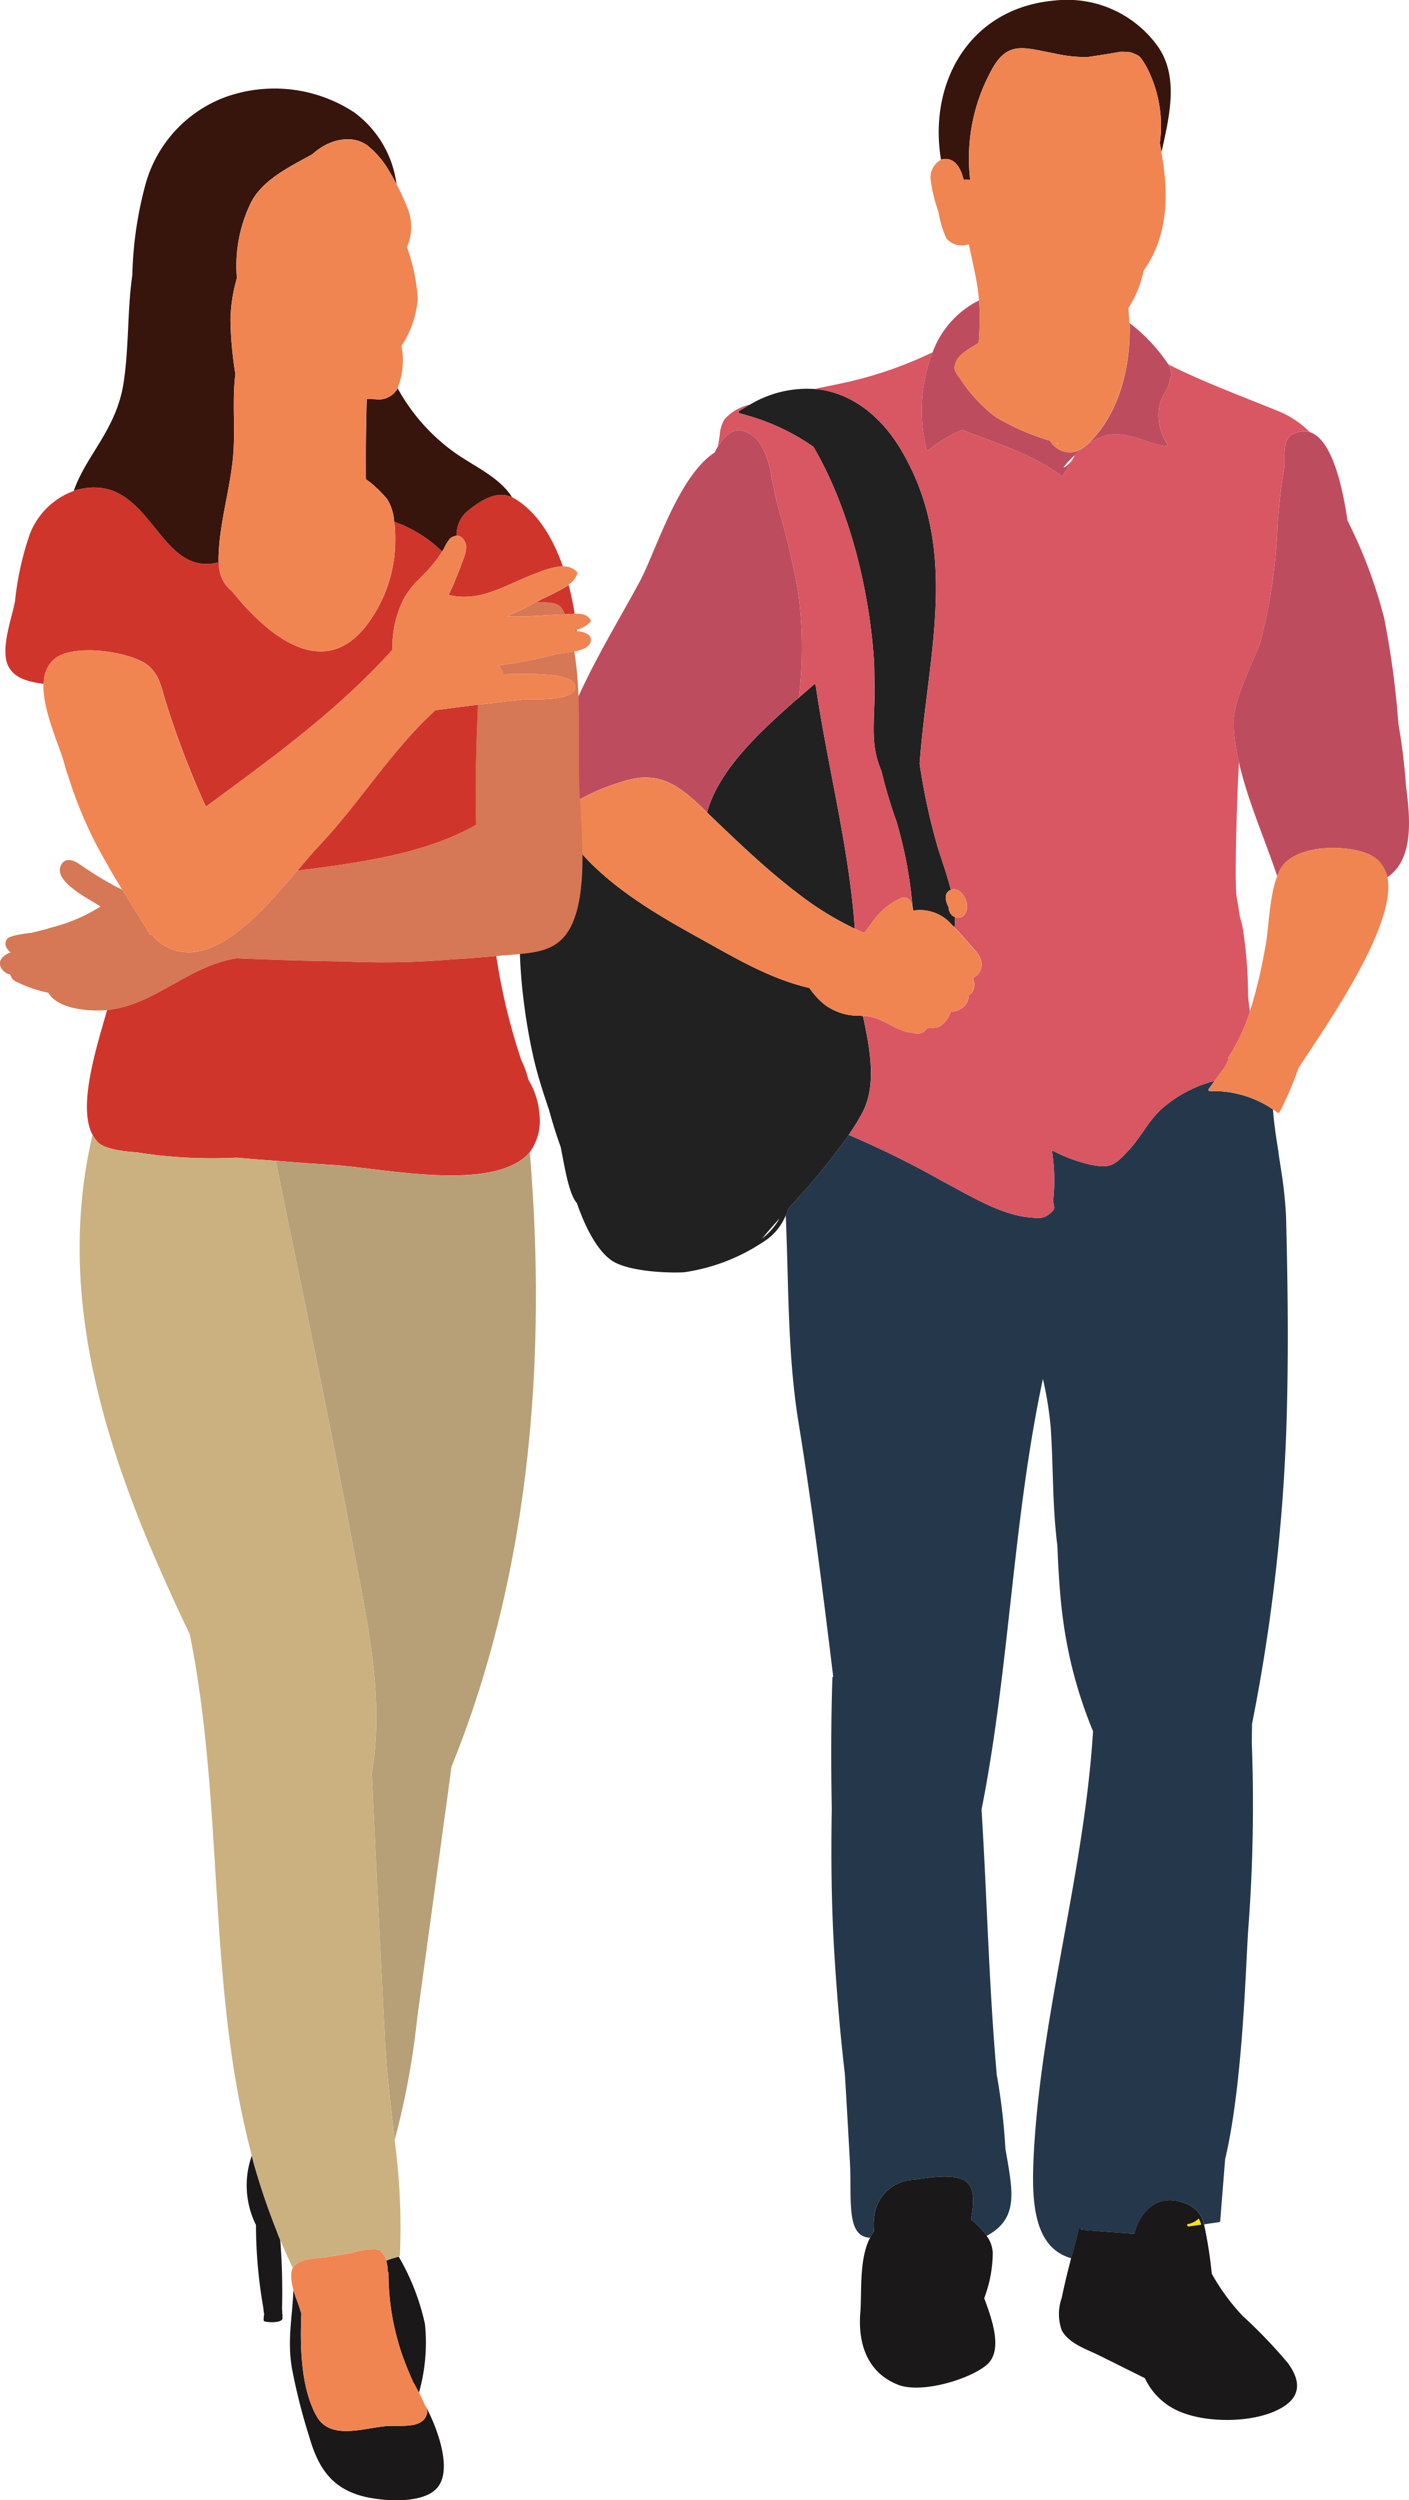
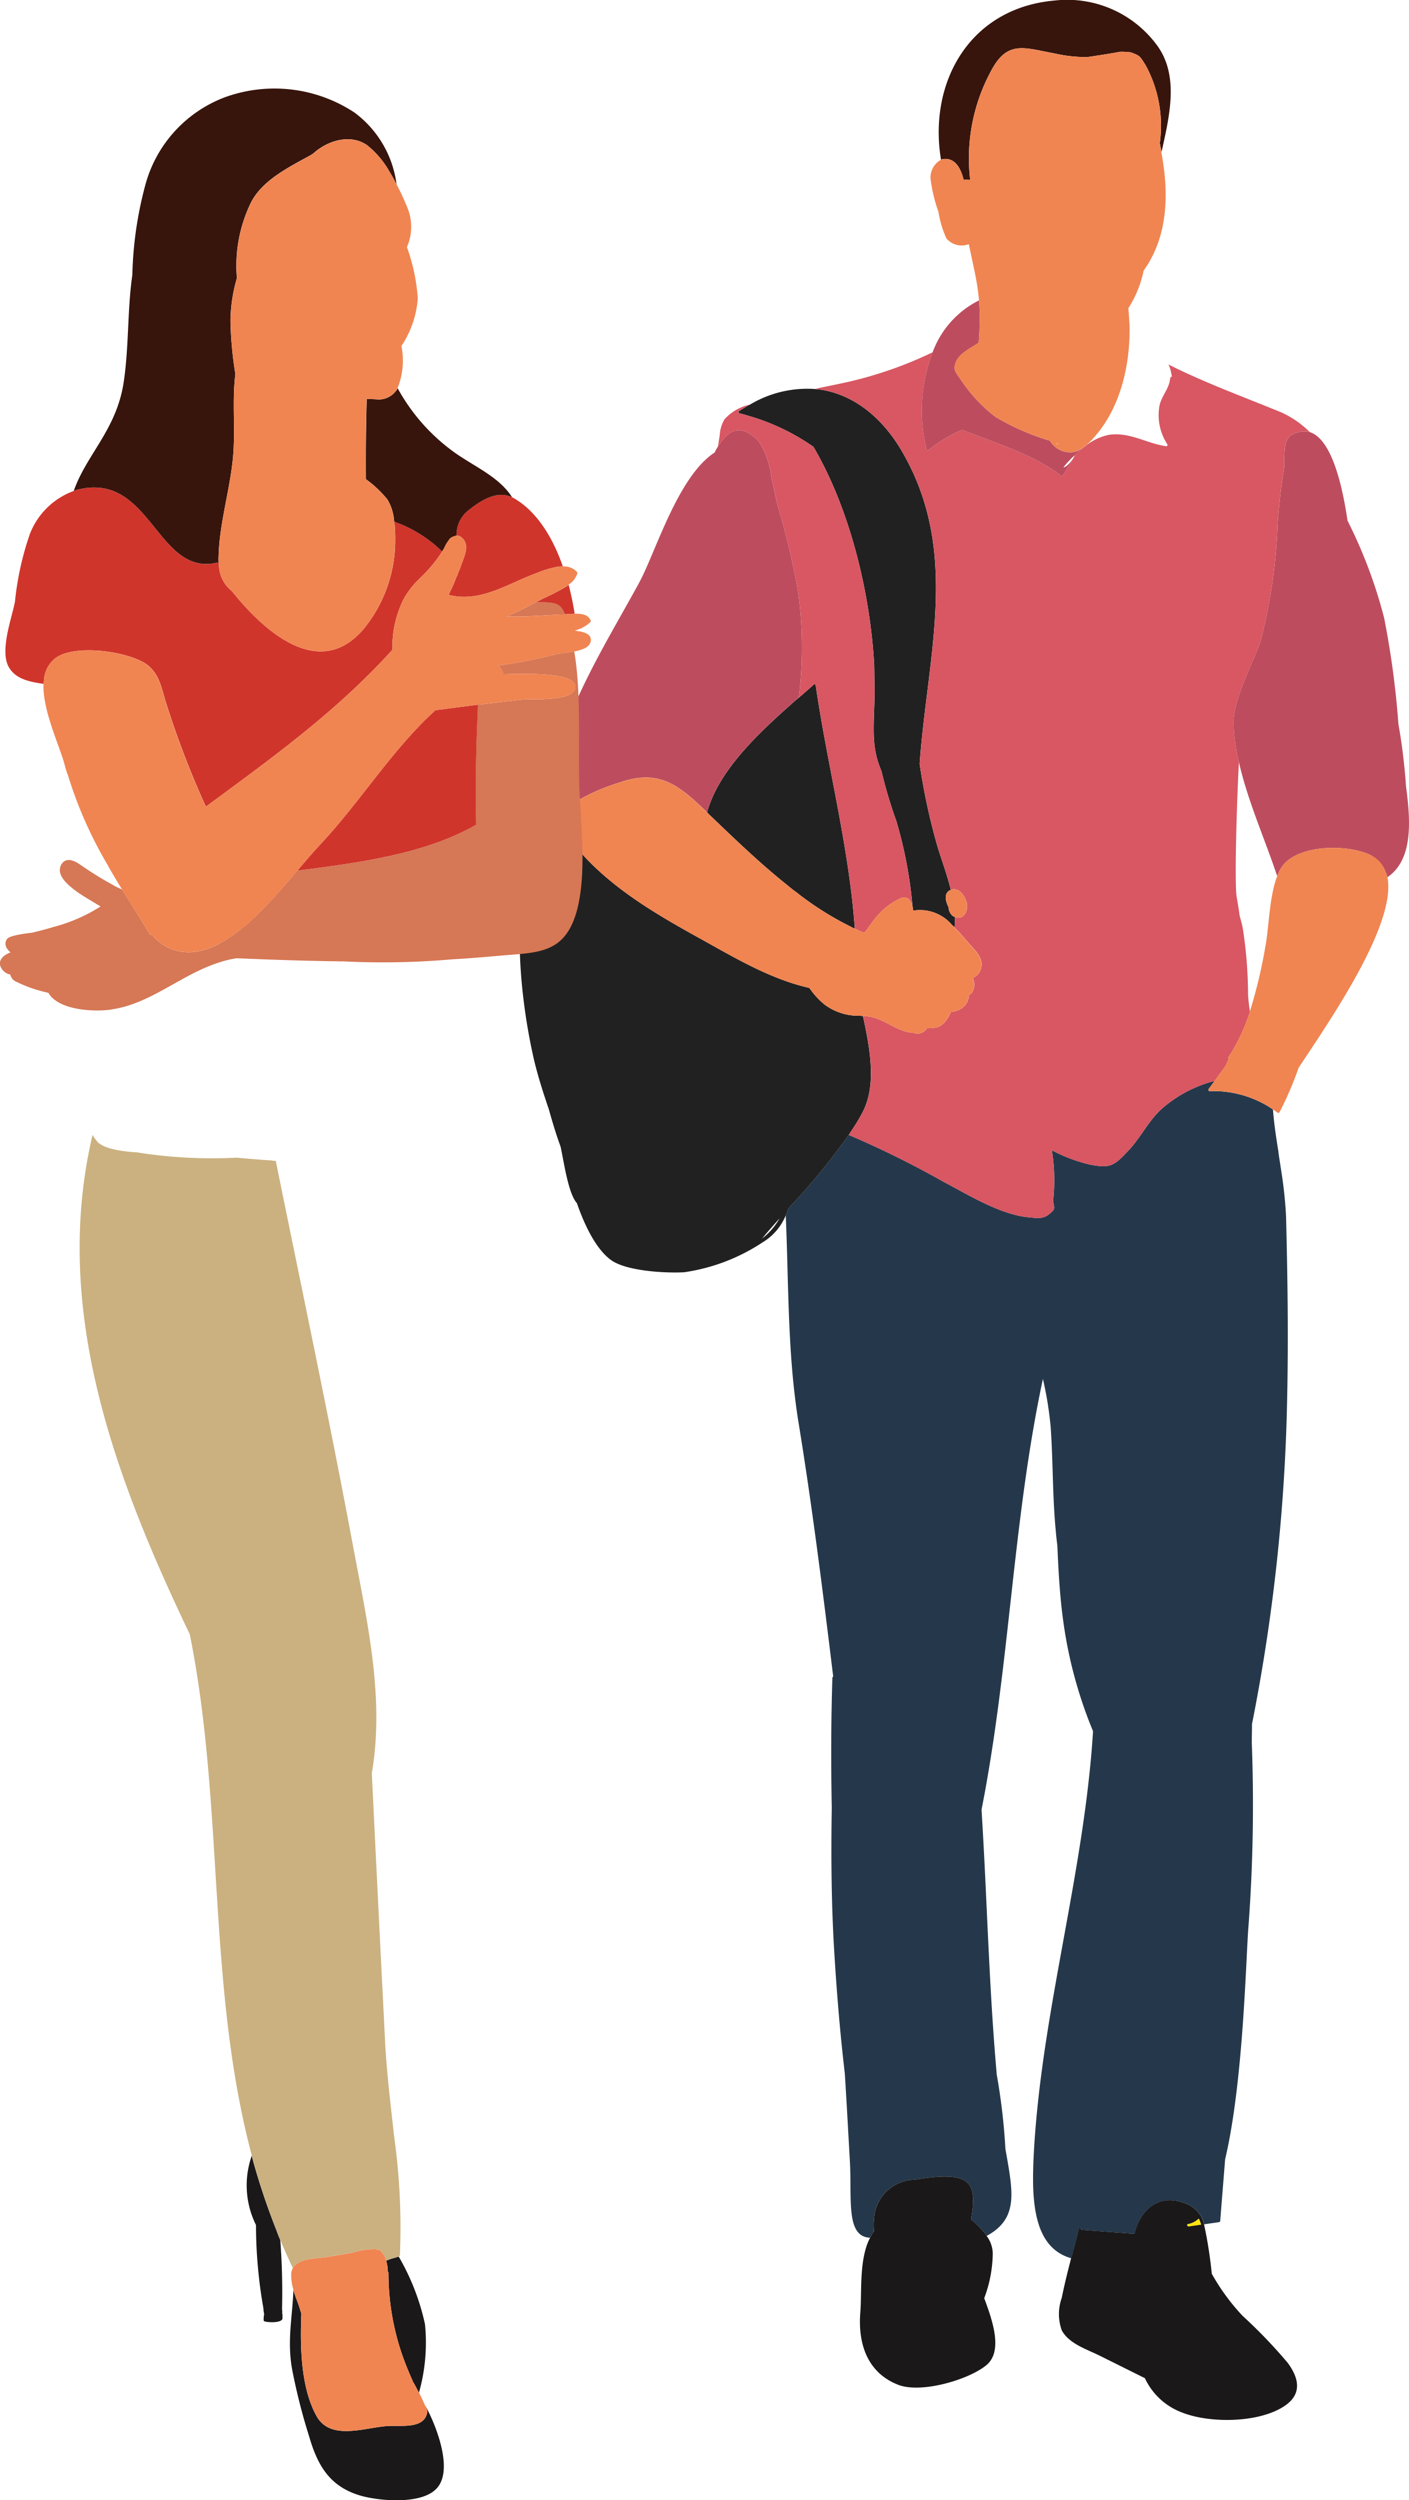
<svg xmlns="http://www.w3.org/2000/svg" width="124" height="220" viewBox="0 0 124 220">
  <defs>
    <clipPath id="clip-path">
      <rect id="長方形_203" data-name="長方形 203" width="124" height="220" fill="none" />
    </clipPath>
  </defs>
  <g id="グループ_281" data-name="グループ 281" clip-path="url(#clip-path)">
    <path id="パス_2672" data-name="パス 2672" d="M109.6,98.658c-.09-.63-.2-1.276-.287-1.906a.506.506,0,0,0-.018-.162c-.2-1.222-.376-2.445-.466-3.614-.072-.054-.126-.09-.2-.144a9.338,9.338,0,0,0-5.379-1.474.12.12,0,0,1-.089-.18c.179-.233.359-.468.52-.719a11.3,11.3,0,0,0-4.59,2.409c-1.184,1.043-1.847,2.481-2.888,3.615-1.362,1.474-1.685,1.69-3.5,1.33a13.848,13.848,0,0,1-3.335-1.259,16.365,16.365,0,0,1,.125,4.334c-.053.287.2.737,0,.953-.735.791-1.129.719-2.205.612-2.51-.252-5.343-2.015-7.531-3.165a83.825,83.825,0,0,0-8.265-4.083,58.506,58.506,0,0,1-5.254,6.4c0,.018-.018.036-.036.054a6.594,6.594,0,0,1-.252.629c.269,6.043.144,12.1,1.112,18.144,1.219,7.462,2.152,14.942,3.066,22.44a.121.121,0,0,0-.071.108c-.126,3.847-.126,7.678-.055,11.471-.071,4.226-.036,8.434.216,12.623.071,1.08.341,5.755.932,10.717.161,2.571.3,5.16.448,7.767.179,3.327-.376,6.6,1.775,6.689a3.113,3.113,0,0,1,.341-.575,5.225,5.225,0,0,1,.072-1.6,3.646,3.646,0,0,1,3.478-2.93c1.13-.144,3.64-.648,4.626.233.772.666.557,2.175.36,3.254a9.205,9.205,0,0,1,1.111,1.1,1.745,1.745,0,0,1,.268.36c1.919-1.042,2.3-2.445,2.152-4.351-.071-.972-.286-2.086-.5-3.327v-.036a54.79,54.79,0,0,0-.772-6.545v-.089c-.68-7.714-.843-15.428-1.326-23.16,2.492-12.64,2.725-25.371,5.4-37.9a31.453,31.453,0,0,1,.682,4.225c.215,3.075.161,6.186.449,9.135.036.449.089.9.144,1.348.089,2.212.215,4.352.483,6.365a39.056,39.056,0,0,0,2.654,9.926c-.788,12.64-4.626,24.976-5.235,37.545-.037.844-.055,1.69-.037,2.481.09,3.074.807,5.627,3.353,6.346.037-.107.072-.233.108-.342.2-.737.394-1.492.574-2.229.036-.126.252-.073.215.072l4.681.36c.43-1.923,1.99-3.542,4.2-2.768a2.733,2.733,0,0,1,1.667,1.223,3.5,3.5,0,0,1,.251.7c.449-.073.9-.126,1.345-.2a.151.151,0,0,0,.071-.108c.144-1.816.287-3.614.431-5.413,1.631-6.887,1.829-17.89,2.062-20.588a144.942,144.942,0,0,0,.286-16.039c0-.557.018-1.115.018-1.672a162.366,162.366,0,0,0,3.085-28.249c.125-5.483.053-10.968-.09-16.434a37.014,37.014,0,0,0-.376-3.7" transform="translate(3.199 4.653)" fill="#25384b" />
    <path id="パス_2673" data-name="パス 2673" d="M99.713,186.148c-.126.018-.071.233.071.216l1.095-.162a3.507,3.507,0,0,0-.216-.539,1.782,1.782,0,0,1-.95.486" transform="translate(4.834 9.55)" fill="#fee40e" />
    <path id="パス_2674" data-name="パス 2674" d="M59.529,68.719c1.99,1.906,4.232,4.082,6.635,6.024.053.054.125.089.179.144.268.216.538.449.825.648a27.316,27.316,0,0,0,4.93,3.11.646.646,0,0,0,.251.108c-.519-7.229-2.4-14.242-3.442-21.4,0-.089-.126-.108-.178-.054-.413.377-.861.755-1.31,1.15a2.686,2.686,0,0,1-.269.216c-3.048,2.7-6.76,6.059-7.8,9.872l.179.18" transform="translate(2.879 2.946)" fill="#212121" />
    <path id="パス_2675" data-name="パス 2675" d="M80.471,78.209a.066.066,0,0,0-.018-.054v-.037c-.215-.431-.394-1.061.018-1.384a.673.673,0,0,1,.161-.09c.018,0,.018-.018.036-.018-.287-1.187-.717-2.373-1.13-3.668a55.282,55.282,0,0,1-1.613-7.426c.7-9.638,3.586-18.718-1.578-27.529-1.757-3-4.25-4.944-7.137-5.394-.161-.018-.341-.036-.52-.054a9.82,9.82,0,0,0-5.684,1.367c-.018,0-.036.018-.053.018-.305.18-.61.36-.914.557a.094.094,0,0,0-.037.071.083.083,0,0,0,.055.126c.251.054.5.126.735.2a19.278,19.278,0,0,1,5.792,2.752c3.245,5.538,5,12.945,5.343,19.186.018.737.018,1.51.036,2.247v.252a.2.2,0,0,1,0,.143c-.053,2.769-.341,4.532.61,6.707V66.2a41.618,41.618,0,0,0,1.309,4.388,37.969,37.969,0,0,1,1.417,7.48.757.757,0,0,1,.018.09v.018c.018.071.018.162.036.233a.066.066,0,0,1,.018.054.938.938,0,0,1,.2-.036,3.685,3.685,0,0,1,3.211,1.294,2.3,2.3,0,0,1,.215.2,5.084,5.084,0,0,0,.018-.9V79a.514.514,0,0,1-.252-.143,1.039,1.039,0,0,1-.286-.648" transform="translate(3.007 1.673)" fill="#212121" />
    <path id="パス_2676" data-name="パス 2676" d="M73.545,85.947a4.969,4.969,0,0,1-3.1-.988A6.834,6.834,0,0,1,69.115,83.5c-3.568-.81-6.76-2.77-9.987-4.55-3.783-2.1-7.549-4.351-10.363-7.624a2.7,2.7,0,0,1-1.919-2.266A1.527,1.527,0,0,1,47.311,68h.019a1.91,1.91,0,0,1,.394-.361c-.287-.323-.575-.629-.861-.953-.055-.071-.126-.036-.179.018a2.973,2.973,0,0,0-.2.324,1.5,1.5,0,0,0-.233.4C42.56,73.541,43.384,83.25,44.873,89.8c.359,1.511.824,2.949,1.309,4.37.305,1.1.646,2.229,1.04,3.308.323,1.529.682,4.118,1.434,4.963.664,1.924,1.7,4.1,3.048,5.035,1.381.953,4.787,1.132,6.383,1.043a16.85,16.85,0,0,0,6.9-2.625,4.977,4.977,0,0,0,2.045-2.374,6.593,6.593,0,0,0,.251-.629c.018-.018.036-.036.036-.054a58.387,58.387,0,0,0,5.254-6.4.6.6,0,0,0,.126-.2,16.641,16.641,0,0,0,1.076-1.761c1.273-2.374.682-5.61.053-8.505-.089,0-.2-.019-.286-.019m-8.589,19.6c.484-.593,1-1.169,1.542-1.78a5.992,5.992,0,0,1-1.542,1.78" transform="translate(2.116 3.428)" fill="#212121" />
    <path id="パス_2677" data-name="パス 2677" d="M118.71,67.273a50.761,50.761,0,0,0-.664-5.413,77.1,77.1,0,0,0-1.255-9.332,42.2,42.2,0,0,0-3.227-8.577v-.019c-.538-3.632-1.525-7.192-3.317-7.767a1.16,1.16,0,0,0-.376-.055,2.088,2.088,0,0,0-1.166.27c-.95.486-.609,2.3-.735,3.057-.286,1.654-.448,3.327-.574,5V44.6a47.169,47.169,0,0,1-1.507,10.052c-.43,1.385-2.384,4.945-2.349,7.067,0,.3.018.593.037.9a16.347,16.347,0,0,0,.43,2.571c.753,3.38,2.331,6.9,3.371,10.052a1.508,1.508,0,0,1,.126-.306,2.982,2.982,0,0,1,.483-.773c1.578-1.726,5.595-1.709,7.549-.81a3.12,3.12,0,0,1,1.542,1.978c2.277-1.546,2.044-4.981,1.631-8.037Z" transform="translate(5.023 1.857)" fill="#bd4d5e" />
    <path id="パス_2678" data-name="パス 2678" d="M66.124,42.373c-.126-.666-.269-1.366-.43-2a.066.066,0,0,0-.018-.054,7.482,7.482,0,0,0-1.095-3.273,3.114,3.114,0,0,0-1.38-.989c-.79-.216-1.471.234-2.045,1.062-.072.107-.144.2-.215.323a4.879,4.879,0,0,0-.287.522c-3.227,2.1-5.182,8.74-6.616,11.4C50.918,55.14,46.257,62.189,46.131,69a1.528,1.528,0,0,1,.233-.4,3.161,3.161,0,0,1,.2-.324c.053-.054.125-.089.178-.018.287.324.575.63.861.953a17.519,17.519,0,0,1,4.573-2.175c3.317-1.168,5.039-.071,7.441,2.23.126.125.252.233.376.36,1.04-3.813,4.752-7.175,7.8-9.872a2.718,2.718,0,0,0,.269-.216,35.128,35.128,0,0,0-.089-9.495,70.508,70.508,0,0,0-1.847-7.678" transform="translate(2.238 1.852)" fill="#bd4d5e" />
    <path id="パス_2679" data-name="パス 2679" d="M105.094,194.353a18.652,18.652,0,0,1-2.762-3.758,38.235,38.235,0,0,0-.682-4.351,3.562,3.562,0,0,0-.251-.7,2.737,2.737,0,0,0-1.667-1.223c-2.206-.773-3.766.845-4.2,2.769l-4.681-.361c.036-.143-.179-.2-.215-.072-.179.737-.376,1.493-.574,2.23-.036.107-.072.233-.108.342-.3,1.168-.591,2.319-.824,3.488a4.229,4.229,0,0,0,0,2.859c.627,1.169,2.169,1.655,3.263,2.194,1.345.665,2.707,1.348,4.052,2.014A5.859,5.859,0,0,0,99.7,202.8c2.439.972,6.706.935,8.966-.522,1.6-1.025,1.4-2.409.359-3.829a44.539,44.539,0,0,0-3.927-4.1m-3.694-8.073c-.359.054-.735.107-1.094.162-.144.018-.2-.2-.072-.216a1.8,1.8,0,0,0,.951-.486,3.4,3.4,0,0,1,.215.539" transform="translate(4.311 9.471)" fill="#1a1819" />
    <path id="パス_2680" data-name="パス 2680" d="M83.867,188.881a2.673,2.673,0,0,0-.538-1.511,1.713,1.713,0,0,0-.269-.36,9.129,9.129,0,0,0-1.111-1.1c.2-1.079.413-2.589-.359-3.254-.986-.881-3.5-.377-4.626-.233a3.648,3.648,0,0,0-3.479,2.93,5.259,5.259,0,0,0-.071,1.6,3.055,3.055,0,0,0-.341.575c-.987,1.871-.717,4.765-.861,6.563-.215,2.643.538,5.269,3.3,6.365,2.008.81,6.186-.413,7.764-1.69,1.506-1.2.609-3.866-.161-5.916a11.487,11.487,0,0,0,.753-3.973" transform="translate(3.501 9.37)" fill="#1a1819" />
    <path id="パス_2681" data-name="パス 2681" d="M88.979.047C81.5.713,77.862,7.258,78.992,14.055A.474.474,0,0,1,79.207,14a.67.67,0,0,1,.2-.018c.932.018,1.363.97,1.578,1.834.2-.018.376,0,.574,0A16.132,16.132,0,0,1,83.4,6.233C84.838,3.5,86.326,4.219,88.979,4.7a12.754,12.754,0,0,0,2.887.324c.951-.144,1.919-.288,2.888-.467a5.444,5.444,0,0,1,.95.054c.879.306.825.413,1.291,1.115a11.165,11.165,0,0,1,1.255,6.851v.054a.73.73,0,0,1,.037.2,2.985,2.985,0,0,1,.107.575c.682-3.11,1.578-6.652-.341-9.35A9.811,9.811,0,0,0,88.979.047" transform="translate(3.822 0)" fill="#37150c" />
    <path id="パス_2682" data-name="パス 2682" d="M99.508,30.555a1.965,1.965,0,0,1,.144.342,1.353,1.353,0,0,1,.071.251c.215,1.1.036-.036-.089.827-.108.737-.772,1.438-.914,2.23a4.681,4.681,0,0,0,.7,3.38.111.111,0,0,1-.125.161c-1.722-.251-3.174-1.259-5-1.006a4.9,4.9,0,0,0-2.045.953,2.441,2.441,0,0,1-.269.2c-.215.181-.448.379-.663.594a17.569,17.569,0,0,1-1.095,1.834.106.106,0,0,1-.143.036c-2.439-1.887-5.81-2.895-8.733-4.045a12.958,12.958,0,0,0-2.94,1.762.107.107,0,0,1-.179-.055,14.084,14.084,0,0,1,.43-8.253.914.914,0,0,1,.108-.288,35.25,35.25,0,0,1-7.441,2.608c-1,.233-1.972.4-2.941.629l.52.054c2.888.45,5.379,2.392,7.136,5.395,5.165,8.811,2.277,17.891,1.578,27.529a55.52,55.52,0,0,0,1.614,7.426c.413,1.294.843,2.481,1.13,3.667.7-.287,1.255.54,1.4,1.133.125.575-.126,1.421-.879,1.312a.521.521,0,0,1-.179-.054,5.084,5.084,0,0,1-.018.9v.018c.52.5,1,1.1,1.488,1.636.52.576,1.094,1.2.825,2.032a1.165,1.165,0,0,1-.7.773,1.415,1.415,0,0,1-.018,1.2.752.752,0,0,1-.323.306,1.439,1.439,0,0,1-.449,1.006,1.714,1.714,0,0,1-1.129.468c-.287.629-.682,1.259-1.327,1.385a3.323,3.323,0,0,1-.788.054,1.006,1.006,0,0,1-.664.468c-.251.072-.5-.073-.753-.09-1.255-.089-2.457-1.294-3.855-1.42-.126-.018-.251-.018-.359-.036.628,2.895,1.219,6.132-.053,8.505A16.656,16.656,0,0,1,71.5,98.146a.623.623,0,0,1-.126.2,83.949,83.949,0,0,1,8.266,4.082c2.187,1.15,5.02,2.912,7.53,3.165,1.076.107,1.471.18,2.206-.612.2-.216-.055-.665,0-.953a16.371,16.371,0,0,0-.126-4.334,13.874,13.874,0,0,0,3.335,1.26c1.811.36,2.134.143,3.5-1.331,1.039-1.132,1.7-2.571,2.887-3.614a11.312,11.312,0,0,1,4.59-2.41,1.1,1.1,0,0,0,.215-.287c.269-.36.538-.719.788-1.08.072-.2.163-.377.252-.575v-.018c-.036,0-.071-.071-.036-.126.161-.251.323-.485.466-.737v-.018a15.727,15.727,0,0,0,1.363-3.039.936.936,0,0,0,.072-.233c-.072-.468-.126-.954-.161-1.42a39.5,39.5,0,0,0-.449-5.808c-.071-.4-.179-.792-.287-1.169a.227.227,0,0,0-.018-.107c-.071-.539-.161-1.061-.251-1.582-.179-.97-.036-7.426.2-11.868a16.367,16.367,0,0,1-.43-2.571c-.018-.306-.037-.594-.037-.9-.036-2.121,1.919-5.681,2.35-7.066A47.1,47.1,0,0,0,109.1,44.94v-.162c.126-1.672.287-3.345.574-5,.126-.755-.215-2.572.736-3.057a2.083,2.083,0,0,1,1.165-.27,1.16,1.16,0,0,1,.376.055,8.368,8.368,0,0,0-3.012-1.942c-3.192-1.3-6.348-2.464-9.431-4.01" transform="translate(3.317 1.516)" fill="#d85762" />
    <path id="パス_2683" data-name="パス 2683" d="M73.132,80.334c.412-.468.735-1.043,1.166-1.51a6.093,6.093,0,0,1,1.99-1.511c.609-.27.932.107,1.094.683a37.969,37.969,0,0,0-1.417-7.48,41.767,41.767,0,0,1-1.309-4.388v-.018c-.951-2.175-.664-3.938-.61-6.707a.2.2,0,0,0,0-.144v-.251c-.018-.737-.018-1.511-.036-2.248-.341-6.239-2.1-13.648-5.343-19.186a19.3,19.3,0,0,0-5.792-2.752c-.233-.071-.484-.143-.735-.2a.082.082,0,0,1-.053-.125.1.1,0,0,1,.036-.073c.305-.2.609-.377.914-.557a4.174,4.174,0,0,0-2.205,1.294,3.053,3.053,0,0,0-.413,1.385c-.053.324-.107.666-.161,1.007.072-.126.144-.216.215-.324.575-.826,1.256-1.276,2.045-1.061a3.122,3.122,0,0,1,1.381.989,7.477,7.477,0,0,1,1.094,3.272.067.067,0,0,1,.018.055c.161.629.305,1.33.431,2a70.206,70.206,0,0,1,1.846,7.678,35.044,35.044,0,0,1,.089,9.495c.449-.4.9-.774,1.31-1.151.053-.054.179-.036.179.054,1.04,7.157,2.922,14.169,3.442,21.4a6.793,6.793,0,0,0,.825.377" transform="translate(2.923 1.742)" fill="#d85762" />
-     <path id="パス_2684" data-name="パス 2684" d="M98.548,31.022a1.964,1.964,0,0,0-.144-.342,15.172,15.172,0,0,0-3.424-3.65,2.8,2.8,0,0,1,.018.4c.036,3.489-.879,7.264-3.246,9.8a.332.332,0,0,1-.071.09,6.678,6.678,0,0,1-.538.5,4.918,4.918,0,0,1,2.045-.953c1.829-.251,3.281.755,5,1.007a.112.112,0,0,0,.126-.162,4.677,4.677,0,0,1-.7-3.38c.143-.792.806-1.493.914-2.23.125-.863.3.27.089-.826a1.34,1.34,0,0,0-.071-.252" transform="translate(4.421 1.39)" fill="#bd4d5e" />
    <path id="パス_2685" data-name="パス 2685" d="M90.985,38.42a.43.43,0,0,0-.144.036.055.055,0,0,0-.036.018,2.055,2.055,0,0,1-2.152-.989,20.966,20.966,0,0,1-4.805-2.1,13.339,13.339,0,0,1-2.959-3.147c-.609-.881-.843-1.007-.43-1.853.323-.629,1.291-1.079,1.919-1.527a25.087,25.087,0,0,0,.053-3.472c0-.071-.018-.162-.018-.251A8.288,8.288,0,0,0,78.4,29.5a.92.92,0,0,0-.071.2.934.934,0,0,0-.108.288,14.079,14.079,0,0,0-.43,8.254.107.107,0,0,0,.179.054,13.035,13.035,0,0,1,2.94-1.762c2.923,1.151,6.294,2.158,8.733,4.046a.106.106,0,0,0,.143-.036,17.582,17.582,0,0,0,1.095-1.835c.215-.214.448-.413.663-.593a4.342,4.342,0,0,1-.483.269c-.037.018-.055.018-.072.037m-.914,1.312a.63.63,0,0,1-.251.108,9.178,9.178,0,0,1,1-1.079,2.4,2.4,0,0,1-.753.97" transform="translate(3.753 1.293)" fill="#bd4d5e" />
    <path id="パス_2686" data-name="パス 2686" d="M117.073,73.194a2.578,2.578,0,0,0-1.434-1.636c-1.954-.9-5.971-.917-7.549.809a3.009,3.009,0,0,0-.484.774,1.559,1.559,0,0,0-.125.3c-.717,1.835-.735,4.712-1.058,6.294a44.252,44.252,0,0,1-1.345,5.61.894.894,0,0,1-.071.233,15.82,15.82,0,0,1-1.363,3.039v.018c-.144.251-.305.486-.467.737-.036.054,0,.126.037.126v.018c-.09.2-.179.377-.252.575-.251.36-.52.719-.788,1.079a1.1,1.1,0,0,1-.215.288c-.161.251-.341.486-.52.719a.12.12,0,0,0,.089.18,9.354,9.354,0,0,1,5.379,1.474c.072.055.126.09.2.144.143.09.268.18.412.288a.138.138,0,0,0,.161-.036,30.055,30.055,0,0,0,1.686-3.921c2.832-4.279,8.624-12.658,7.818-16.776a2.522,2.522,0,0,0-.108-.342" transform="translate(4.92 3.65)" fill="#f08552" />
    <path id="パス_2687" data-name="パス 2687" d="M80.345,76.918c.753.108,1-.737.879-1.312-.144-.594-.7-1.42-1.4-1.133-.018,0-.018.018-.036.018a.711.711,0,0,0-.161.09c-.412.324-.233.953-.018,1.385V76a.066.066,0,0,1,.018.054,1.039,1.039,0,0,0,.286.648.524.524,0,0,0,.252.144v.018a.521.521,0,0,0,.179.054" transform="translate(3.851 3.828)" fill="#f08552" />
    <path id="パス_2688" data-name="パス 2688" d="M98.318,12.623a.773.773,0,0,0-.037-.2v-.055a11.162,11.162,0,0,0-1.255-6.85c-.466-.7-.412-.809-1.291-1.116a5.444,5.444,0,0,0-.95-.054c-.969.18-1.937.324-2.888.467A12.7,12.7,0,0,1,89.012,4.5c-2.654-.485-4.142-1.2-5.576,1.529a16.135,16.135,0,0,0-1.847,9.584c-.2,0-.376-.018-.574,0-.215-.863-.646-1.816-1.578-1.834a.67.67,0,0,0-.2.018.47.47,0,0,0-.216.055,1.764,1.764,0,0,0-.9,1.815,13.3,13.3,0,0,0,.68,2.769,8.852,8.852,0,0,0,.7,2.338,1.749,1.749,0,0,0,1.972.5c.216,1.078.467,2.139.664,3.217.108.594.179,1.169.233,1.726,0,.089.019.18.019.251a24.922,24.922,0,0,1-.055,3.472c-.627.449-1.6.9-1.918,1.528-.413.845-.18.97.43,1.852a13.339,13.339,0,0,0,2.959,3.147,20.9,20.9,0,0,0,4.805,2.1,2.056,2.056,0,0,0,2.152.99.055.055,0,0,1,.036-.018.4.4,0,0,1,.144-.037c.018-.018.036-.018.071-.036a4.367,4.367,0,0,0,.484-.27,2.73,2.73,0,0,0,.269-.2,6.9,6.9,0,0,0,.538-.5.317.317,0,0,0,.071-.09c2.366-2.536,3.282-6.311,3.246-9.8a2.636,2.636,0,0,0-.019-.394c-.018-.451-.053-.881-.089-1.3a9.765,9.765,0,0,0,1.344-3.309c2.152-3,2.242-6.76,1.56-10.41a2.994,2.994,0,0,0-.107-.576M89.209,38.84c-.018-.018-.018-.018-.018-.035a.516.516,0,0,1,.179.07.526.526,0,0,1-.161-.036" transform="translate(3.79 0.207)" fill="#f08552" />
    <path id="パス_2689" data-name="パス 2689" d="M81.733,78.261v-.018a2.041,2.041,0,0,0-.215-.2,3.68,3.68,0,0,0-3.209-1.294.915.915,0,0,0-.2.036.066.066,0,0,0-.019-.055c-.018-.072-.018-.162-.036-.233v-.018a.856.856,0,0,0-.018-.09c-.161-.575-.484-.953-1.094-.682a6.09,6.09,0,0,0-1.99,1.51c-.431.468-.754,1.043-1.166,1.511a7.13,7.13,0,0,1-.825-.377.639.639,0,0,1-.251-.108,27.272,27.272,0,0,1-4.931-3.111c-.286-.2-.556-.431-.825-.647-.053-.055-.125-.09-.178-.144-2.4-1.942-4.645-4.117-6.635-6.024l-.179-.18c-.126-.126-.251-.233-.376-.36-2.4-2.3-4.124-3.4-7.441-2.23a17.511,17.511,0,0,0-4.573,2.176,1.878,1.878,0,0,0-.394.36h-.018a1.528,1.528,0,0,0-.467,1.061,2.7,2.7,0,0,0,1.919,2.265c2.815,3.273,6.58,5.52,10.363,7.624,3.228,1.78,6.42,3.74,9.988,4.55a6.8,6.8,0,0,0,1.326,1.456,4.977,4.977,0,0,0,3.1.989c.089,0,.2.018.286.018.108.018.234.018.36.036,1.4.126,2.6,1.331,3.853,1.42.253.018.5.162.755.09a1,1,0,0,0,.663-.468,3.333,3.333,0,0,0,.79-.054c.645-.126,1.04-.756,1.326-1.385a1.714,1.714,0,0,0,1.129-.468,1.44,1.44,0,0,0,.449-1.007.743.743,0,0,0,.323-.3,1.415,1.415,0,0,0,.018-1.2,1.167,1.167,0,0,0,.7-.773c.269-.827-.305-1.457-.825-2.032-.483-.539-.968-1.132-1.488-1.636" transform="translate(2.265 3.348)" fill="#f08552" />
    <path id="パス_2690" data-name="パス 2690" d="M.927,81c-.369-.311-.611-.747-.307-1.184.287-.368,2.074-.523,2.23-.559q.937-.219,1.871-.5a14.531,14.531,0,0,0,4.128-1.8c-.771-.481-1.607-.934-2.338-1.488-.588-.474-1.594-1.3-1.123-2.187.4-.7,1.152-.374,1.663-.007.8.548,1.572,1.051,2.385,1.507a1.945,1.945,0,0,0,.286.158,8.677,8.677,0,0,0,1.025.528c.08.13.159.261.264.412.453.76.95,1.516,1.428,2.3.239.39.479.8.742,1.214a.123.123,0,0,0,.186.031,4.11,4.11,0,0,0,3.8,1.521,6.051,6.051,0,0,0,1.558-.433,6.279,6.279,0,0,0,.568-.278c2.418-1.283,4.595-3.78,6.6-6.1a3.7,3.7,0,0,1,.269-.321c5.317-.69,11.155-1.424,15.737-4.038-.1-3.533.007-7.038.158-10.569l.295-.026c1.217-.15,2.435-.3,3.654-.431.7-.06,3.818.149,4.493-.732a.538.538,0,0,0,.118-.217.6.6,0,0,0-.215-.643c-1.006-.826-4.82-.678-6.115-.635a.994.994,0,0,0-.476-.758A47.605,47.605,0,0,0,49.1,54.731c.156-.037.45-.062.787-.115.2-.018.428-.06.652-.1.65,3.85.312,8.38.456,12.161.141,3.209.673,7.8-.328,10.995-1.129,3.549-3.518,3.321-6.909,3.638l-.09.008-.295.025c-1.175.1-2.352.2-3.531.261l-.067.005-.158.014a70.065,70.065,0,0,1-9.488.161.952.952,0,0,1-.251,0c-3.01-.037-6-.142-9.022-.269l-.09.008a9.2,9.2,0,0,0-1.562.387c-3.28,1.061-5.932,3.6-9.352,4.1a2.7,2.7,0,0,1-.428.06l-.068.006c-1.47.127-4.266-.064-5.1-1.524a11.912,11.912,0,0,1-2.77-.947.911.911,0,0,1-.581-.658,1.164,1.164,0,0,1-.888-.791c-.139-.559.351-.944.9-1.152" transform="translate(0 2.804)" fill="#d67755" />
    <path id="パス_2691" data-name="パス 2691" d="M47.651,51.462c-.683.014-1.339.07-1.973.1-1.042.067-2.065.108-3.114.086.548-.252,1.1-.506,1.641-.782.285-.139.589-.3.872-.465,1.617,0,2.163,0,2.574,1.058" transform="translate(2.065 2.593)" fill="#d67755" />
    <path id="パス_2692" data-name="パス 2692" d="M2.606,44.889A6.53,6.53,0,0,1,6.472,41.1a1.7,1.7,0,0,1,.556-.163A5.218,5.218,0,0,1,8.7,40.819c4.774.408,5.666,7.848,10.522,6.559.009.114.018.2.025.294a3.008,3.008,0,0,0,1.127,2.233.121.121,0,0,0,.075.084c2.859,3.568,7.715,7.83,11.577,3.2A12.339,12.339,0,0,0,34.761,45.5a13.806,13.806,0,0,0-.051-1.389l0-.022a1.329,1.329,0,0,0-.048-.293,11.362,11.362,0,0,1,4.214,2.628,2.064,2.064,0,0,1-.138.241,12.931,12.931,0,0,1-1.758,2.071,7.686,7.686,0,0,0-1.5,1.913,9.371,9.371,0,0,0-.963,4.424c-4.909,5.43-10.551,9.483-16.422,13.808a80.944,80.944,0,0,1-3.529-9.221c-.379-1.224-.546-2.375-1.576-3.223-1.54-1.214-6.548-1.945-8.206-.568a2.636,2.636,0,0,0-.933,1.863c-.013.116-.026.231-.039.346-1.224-.19-2.449-.4-3.068-1.493-.809-1.46.288-4.32.552-5.76a26.151,26.151,0,0,1,1.311-5.94" transform="translate(0.022 2.099)" fill="#d0352c" />
    <path id="パス_2693" data-name="パス 2693" d="M24.956,73.58c.7-.837,1.386-1.628,2.032-2.324,3.465-3.682,6.361-8.412,10.124-11.8,1.239-.154,2.5-.331,3.74-.485-.151,3.532-.259,7.037-.159,10.57-4.582,2.614-10.419,3.348-15.737,4.038" transform="translate(1.211 3.034)" fill="#d0352c" />
-     <path id="パス_2694" data-name="パス 2694" d="M9.5,84.7c3.419-.5,6.072-3.04,9.352-4.1a9.2,9.2,0,0,1,1.562-.387l.09-.008c3.019.127,6.012.232,9.022.269a.952.952,0,0,0,.251,0,70.065,70.065,0,0,0,9.488-.161l.158-.014.067-.005c1.181-.057,2.356-.159,3.532-.261L43.32,80a53.934,53.934,0,0,0,2.2,9.153,8.131,8.131,0,0,1,.6,1.639.6.6,0,0,1,.059.155,6.7,6.7,0,0,1,.93,2.867,4.711,4.711,0,0,1-.841,3.454c-.083.1-.167.175-.25.273-.064.052-.106.1-.169.151-3.524,3-12.7.964-16.938.692-1.672-.106-3.345-.212-5-.366a.621.621,0,0,1-.3-.02c-1.054-.068-2.111-.16-3.165-.251a42.2,42.2,0,0,1-8.605-.442c0-.022-.025-.02-.047-.019-1.535-.095-2.968-.336-3.542-.9A3.016,3.016,0,0,1,8,96.068a2.478,2.478,0,0,1-.211-.325C6.51,93.318,8,88.46,9.075,84.756A2.686,2.686,0,0,0,9.5,84.7" transform="translate(0.354 4.115)" fill="#d0352c" />
    <path id="パス_2695" data-name="パス 2695" d="M42.773,41.469a1.992,1.992,0,0,1,.47.165.172.172,0,0,1,.094.037c2.083,1.168,3.493,3.513,4.371,6.042a2,2,0,0,0-.364.008,8.833,8.833,0,0,0-1.888.552c-2.586.934-5.01,2.674-7.808,1.935a14.326,14.326,0,0,0,.706-1.592,1.038,1.038,0,0,0,.131-.331,4.817,4.817,0,0,0,.281-.71c.165-.472.589-1.354.384-1.884a1.055,1.055,0,0,0-.485-.62.519.519,0,0,0-.325-.064,2.758,2.758,0,0,1,.932-2.137c1-.818,2.293-1.684,3.5-1.4" transform="translate(1.826 2.13)" fill="#d0352c" />
    <path id="パス_2696" data-name="パス 2696" d="M47.6,49.132a.815.815,0,0,0,.256-.205c.235.871.4,1.725.539,2.559a1.062,1.062,0,0,0-.271.022,1.66,1.66,0,0,0-.319.005l-.272.024c-.41-1.062-.957-1.06-2.574-1.056.22-.088.436-.222.654-.332A20.643,20.643,0,0,0,47.6,49.132" transform="translate(2.181 2.517)" fill="#d0352c" />
-     <path id="パス_2697" data-name="パス 2697" d="M48.413,52.806a.413.413,0,0,0-.163-.032c.043-.027.111-.033.155-.059,0,.022.005.067.007.09" transform="translate(2.341 2.712)" fill="#2e1b11" />
    <path id="パス_2698" data-name="パス 2698" d="M21.151,180.389c.038.18.1.38.139.559a62.045,62.045,0,0,0,2.049,6.059c.091.266.208.553.322.817a59.8,59.8,0,0,1,.157,6.065c.006.067.01.112.016.181s-.008.161,0,.229a.068.068,0,0,1,.008.09.1.1,0,0,1,.009.114l0,.022a.648.648,0,0,1,0,.206c0,.023.005.068-.017.07-.222.339-1.276.27-1.557.181a.126.126,0,0,1-.078-.108,2.115,2.115,0,0,1,.045-.529l0-.023a1.9,1.9,0,0,1-.063-.474,42.1,42.1,0,0,1-.656-7.345,7.855,7.855,0,0,1-.368-6.114" transform="translate(1.004 9.279)" fill="#1a1819" />
    <path id="パス_2699" data-name="パス 2699" d="M35.3,200.817c-.082-.152-.16-.283-.216-.392-.112-.242-.216-.393-.245-.459l-.024-.02c-.366-.814-.712-1.652-1.014-2.517a22.163,22.163,0,0,1-1.188-7.162c0-.045-.028-.066-.055-.109a3.3,3.3,0,0,0-.15-.946,4.933,4.933,0,0,1,.819-.277c.088-.031.2-.063.288-.094a20.406,20.406,0,0,1,2.313,5.945,16.216,16.216,0,0,1-.528,6.032" transform="translate(1.572 9.714)" fill="#1a1819" />
    <path id="パス_2700" data-name="パス 2700" d="M24.855,192.314a12.489,12.489,0,0,1,.424,1.22c.029.066.035.134.063.2-.132,2.958-.028,6.537,1.322,8.978,1.19,2.182,4.1,1.083,6.161.905,1.154-.1,3.122.278,3.538-.993a1.189,1.189,0,0,0,.065-.3,1.778,1.778,0,0,0-.155-.467c.836,1.5,2.534,5.607.967,7.251-1.334,1.44-5.054,1.1-6.689.626-2.711-.793-3.782-2.641-4.53-5.227a52.533,52.533,0,0,1-1.483-5.835c-.472-2.563.016-4.571.1-7.023.065.223.152.444.217.667" transform="translate(1.18 9.858)" fill="#1a1819" />
    <path id="パス_2701" data-name="パス 2701" d="M11.333,23.961a.176.176,0,0,1,.013-.116,33.18,33.18,0,0,1,1.191-8.122A11.419,11.419,0,0,1,19.5,8.174,12.784,12.784,0,0,1,30.889,9.517,9.34,9.34,0,0,1,34.6,15.843a12.164,12.164,0,0,0-.593-1.068A7.921,7.921,0,0,0,32,12.39c-1.43-1-3.457-.454-4.785.78l-.022,0c-.023,0-.021.025-.044.026l-.021.025c-2,1.11-4.385,2.253-5.372,4.281a12.683,12.683,0,0,0-1.211,6.57l0,.023A14.029,14.029,0,0,0,19.98,27.8a32.914,32.914,0,0,0,.43,4.715l0,.045c-.309,2.494.047,5.045-.235,7.583-.3,2.814-1.194,5.7-1.244,8.562a2.309,2.309,0,0,0,.01.387c-4.856,1.289-5.748-6.15-10.523-6.559a5.243,5.243,0,0,0-1.674.123,1.7,1.7,0,0,0-.556.162c1.133-3.228,3.752-5.374,4.394-9.543.476-3.194.321-6.311.745-9.318" transform="translate(0.3 0.381)" fill="#37150c" />
    <path id="パス_2702" data-name="パス 2702" d="M31.626,33.465a1.883,1.883,0,0,0,1.735-.743l.062-.075a.933.933,0,0,0,.078-.167,16.983,16.983,0,0,0,5.1,5.727c1.818,1.259,3.875,2.131,4.984,3.886a2.025,2.025,0,0,0-.47-.165c-1.21-.283-2.5.583-3.5,1.4a2.755,2.755,0,0,0-.932,2.137,1.19,1.19,0,0,0-.55.23,3.719,3.719,0,0,0-.558.917c-.063.075-.1.169-.161.243a11.368,11.368,0,0,0-4.214-2.626,4.256,4.256,0,0,0-.6-1.96,9.91,9.91,0,0,0-1.885-1.777q-.031-3.528.074-7.068c.275.022.548.021.846.041" transform="translate(1.489 1.671)" fill="#37150c" />
-     <path id="パス_2703" data-name="パス 2703" d="M23.144,97.179c1.654.154,3.326.26,5,.366,4.238.272,13.415,2.31,16.938-.692.064-.052.1-.1.169-.151.083-.1.168-.175.25-.273,1.521,18.169.006,37.058-6.889,54.061-1,7.376-2.011,14.729-3.016,22.1a69.668,69.668,0,0,1-1.988,10.751c-.02-.226-.064-.474-.084-.7-.3-2.716-.626-5.407-.758-8q-.609-11.805-1.167-23.568c1.122-6.541-.355-13.107-1.617-19.806-2.122-11.4-4.535-22.728-6.836-34.09" transform="translate(1.123 4.96)" fill="#b79f77" />
    <path id="パス_2704" data-name="パス 2704" d="M33.563,174.717c.132,2.593.456,5.285.758,8,.02.227.064.474.084.7a57.6,57.6,0,0,1,.464,10.15c-.019.047-.06.1-.1.1-.088.03-.2.062-.288.094a4.933,4.933,0,0,0-.819.277,1.545,1.545,0,0,0-.307-.659,3.258,3.258,0,0,1-.23-.278,3.378,3.378,0,0,1-.394-.08,6.191,6.191,0,0,0-2.024.313c-.7.106-1.369.232-2.045.336-.961.2-2.361.091-3.009.764a.706.706,0,0,0-.207.246c-.389-.812-.757-1.648-1.1-2.464-.114-.264-.23-.551-.321-.817a61.793,61.793,0,0,1-2.05-6.061c-.038-.179-.1-.38-.139-.558-3.979-14.963-2.395-30.682-5.459-45.862C9.754,125.056,4.22,110.3,7.82,94.973a2.55,2.55,0,0,0,.211.325,3.006,3.006,0,0,0,.255.32c.574.568,2.007.809,3.542.9.022,0,.045,0,.047.019a42.206,42.206,0,0,0,8.605.442c1.056.091,2.112.183,3.165.251a.634.634,0,0,0,.3.02c2.3,11.361,4.714,22.69,6.836,34.09,1.261,6.7,2.739,13.265,1.617,19.8q.571,11.775,1.167,23.569" transform="translate(0.324 4.885)" fill="#cbb180" />
    <path id="パス_2705" data-name="パス 2705" d="M26.659,202.89c-1.349-2.441-1.453-6.02-1.321-8.978-.028-.066-.035-.135-.063-.2a12.774,12.774,0,0,0-.424-1.22c-.065-.223-.153-.444-.217-.667l0-.045a4.507,4.507,0,0,1-.192-1.423,1.387,1.387,0,0,1,.143-.47.726.726,0,0,1,.207-.246c.648-.673,2.048-.566,3.009-.763.675-.1,1.347-.231,2.045-.338a6.19,6.19,0,0,1,2.024-.312c.3.087.37.059.394.08.023,0,0,.045.23.278a1.534,1.534,0,0,1,.307.658,3.3,3.3,0,0,1,.15.946c.026.044.051.064.055.109a22.187,22.187,0,0,0,1.188,7.162c.3.865.648,1.7,1.014,2.517l.025.021c.028.065.132.217.244.458.056.109.134.24.216.392.192.372.389.812.529,1.12.026.043.028.065.051.064a1.742,1.742,0,0,1,.154.466,1.189,1.189,0,0,1-.065.3c-.415,1.27-2.384.893-3.538.993-2.057.178-4.971,1.276-6.161-.905" transform="translate(1.185 9.681)" fill="#f08552" />
    <path id="パス_2706" data-name="パス 2706" d="M33.419,14.556a12.013,12.013,0,0,1,.593,1.068,20.724,20.724,0,0,1,.981,2.131,4.4,4.4,0,0,1-.072,3.388,16.61,16.61,0,0,1,.958,4.51,8.72,8.72,0,0,1-1.439,4.191,6.525,6.525,0,0,1-.341,3.707.969.969,0,0,1-.078.167l-.062.074a1.881,1.881,0,0,1-1.735.744c-.3-.019-.571-.019-.846-.04q-.105,3.538-.074,7.066a9.953,9.953,0,0,1,1.885,1.779,4.248,4.248,0,0,1,.6,1.958,1.339,1.339,0,0,1,.048.293l0,.022a13.5,13.5,0,0,1,.05,1.39,12.335,12.335,0,0,1-2.731,7.685c-3.862,4.631-8.717.368-11.577-3.2a.121.121,0,0,1-.075-.084,3.008,3.008,0,0,1-1.127-2.233c-.007-.09-.016-.181-.025-.294a2.319,2.319,0,0,1-.01-.388c.049-2.86.939-5.747,1.244-8.561.282-2.538-.074-5.089.235-7.583l0-.045a32.915,32.915,0,0,1-.43-4.716,14.021,14.021,0,0,1,.569-3.7l0-.023a12.683,12.683,0,0,1,1.211-6.57c.987-2.028,3.372-3.171,5.372-4.281l.021-.025c.023,0,.021-.024.044-.026l.022,0c1.328-1.234,3.355-1.776,4.785-.78a7.907,7.907,0,0,1,2.006,2.385" transform="translate(0.89 0.599)" fill="#f08552" />
    <path id="パス_2707" data-name="パス 2707" d="M19.115,80.729a6.279,6.279,0,0,1-.568.278,6.035,6.035,0,0,1-1.558.432,4.109,4.109,0,0,1-3.8-1.52A.124.124,0,0,1,13,79.888c-.263-.411-.5-.824-.742-1.214-.477-.781-.975-1.538-1.428-2.3-.1-.15-.185-.281-.263-.411-.345-.564-.69-1.128-1.013-1.694-.106-.173-.187-.327-.268-.479a36.734,36.734,0,0,1-3.482-7.877,6.769,6.769,0,0,1-.282-.89c-.033-.111-.064-.223-.1-.357-.537-1.735-1.856-4.614-1.771-6.791.013-.116.026-.231.039-.347a2.636,2.636,0,0,1,.933-1.863c1.658-1.377,6.665-.647,8.2.568,1.031.849,1.2,2,1.577,3.223a80.944,80.944,0,0,0,3.529,9.221C23.81,64.352,29.452,60.3,34.361,54.869a9.371,9.371,0,0,1,.963-4.424,7.7,7.7,0,0,1,1.5-1.913,12.823,12.823,0,0,0,1.757-2.071,1.922,1.922,0,0,0,.139-.241c.062-.074.1-.168.161-.242a3.655,3.655,0,0,1,.559-.917,1.178,1.178,0,0,1,.549-.231.516.516,0,0,1,.324.064,1.052,1.052,0,0,1,.487.62c.206.53-.219,1.412-.384,1.884a4.817,4.817,0,0,1-.281.71A1.029,1.029,0,0,1,40,48.44a14.325,14.325,0,0,1-.706,1.592c2.8.739,5.223-1,7.807-1.934a8.723,8.723,0,0,1,1.889-.552,1.909,1.909,0,0,1,.364-.009A1.547,1.547,0,0,1,50.582,48a.176.176,0,0,1,.039.179,1.768,1.768,0,0,1-.76.957.815.815,0,0,1-.256.205,20.766,20.766,0,0,1-1.986,1.018c-.218.11-.435.244-.655.331-.282.161-.587.325-.871.464-.545.277-1.094.529-1.641.782,1.05.023,2.072-.02,3.114-.087.634-.033,1.291-.089,1.973-.1l.271-.023a1.582,1.582,0,0,1,.319-.005A1.075,1.075,0,0,1,50.4,51.7c.567-.026,1.19.057,1.4.587a.153.153,0,0,1-.012.139,2.991,2.991,0,0,1-1.215.7c-.044.026-.111.033-.154.059a.428.428,0,0,1,.161.032c.828.088,1.353.363,1.22.945-.094.488-.757.729-1.429.856-.224.042-.449.084-.652.1-.338.052-.631.078-.787.114a47.563,47.563,0,0,1-5.289,1.03.99.99,0,0,1,.476.758c1.295-.044,5.109-.191,6.115.635a.6.6,0,0,1,.215.643.532.532,0,0,1-.117.216c-.676.881-3.794.672-4.494.733-1.219.128-2.437.28-3.654.431l-.294.025c-1.24.154-2.5.331-3.741.485-3.763,3.388-6.659,8.117-10.123,11.8-.646.7-1.33,1.486-2.032,2.324a3.549,3.549,0,0,0-.269.321c-2.009,2.322-4.186,4.818-6.6,6.1" transform="translate(0.177 2.306)" fill="#f08552" />
  </g>
</svg>